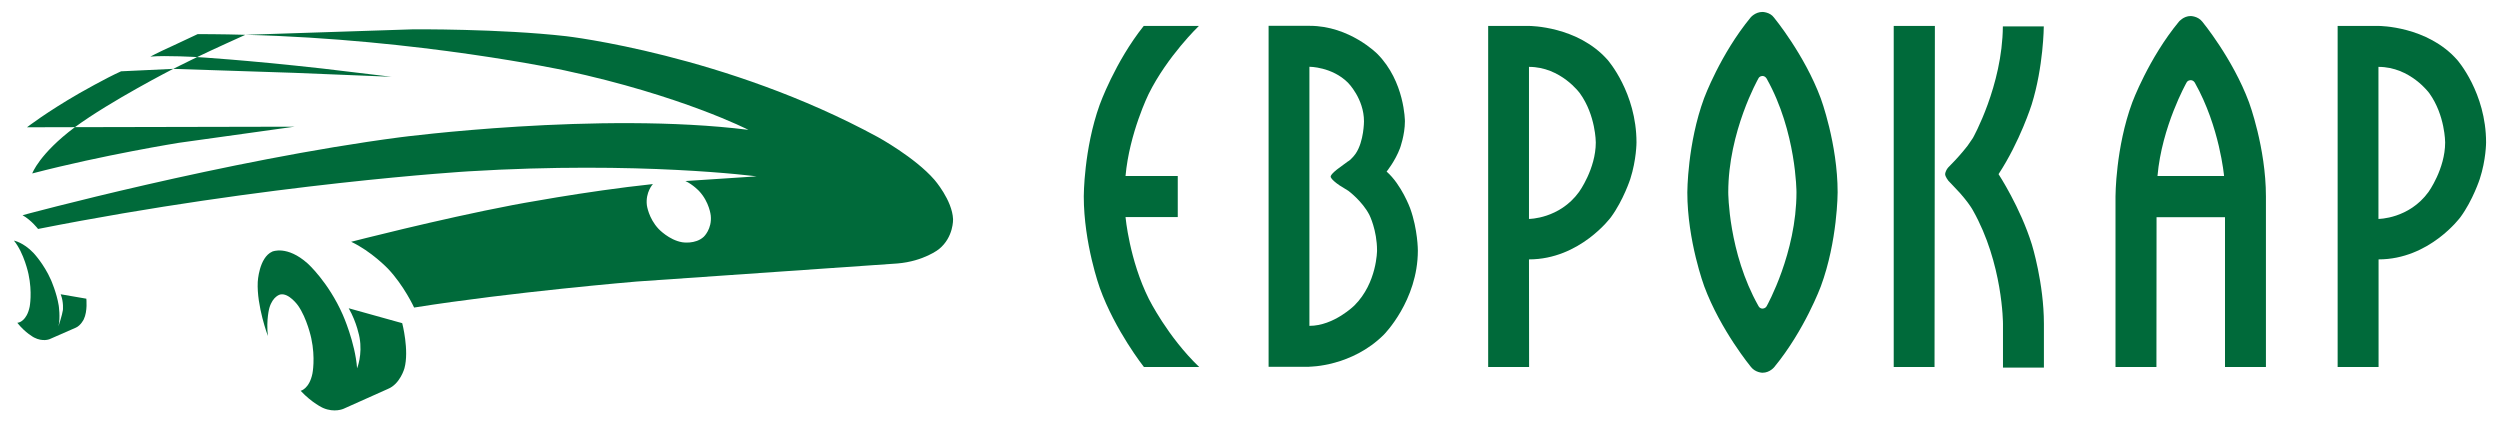
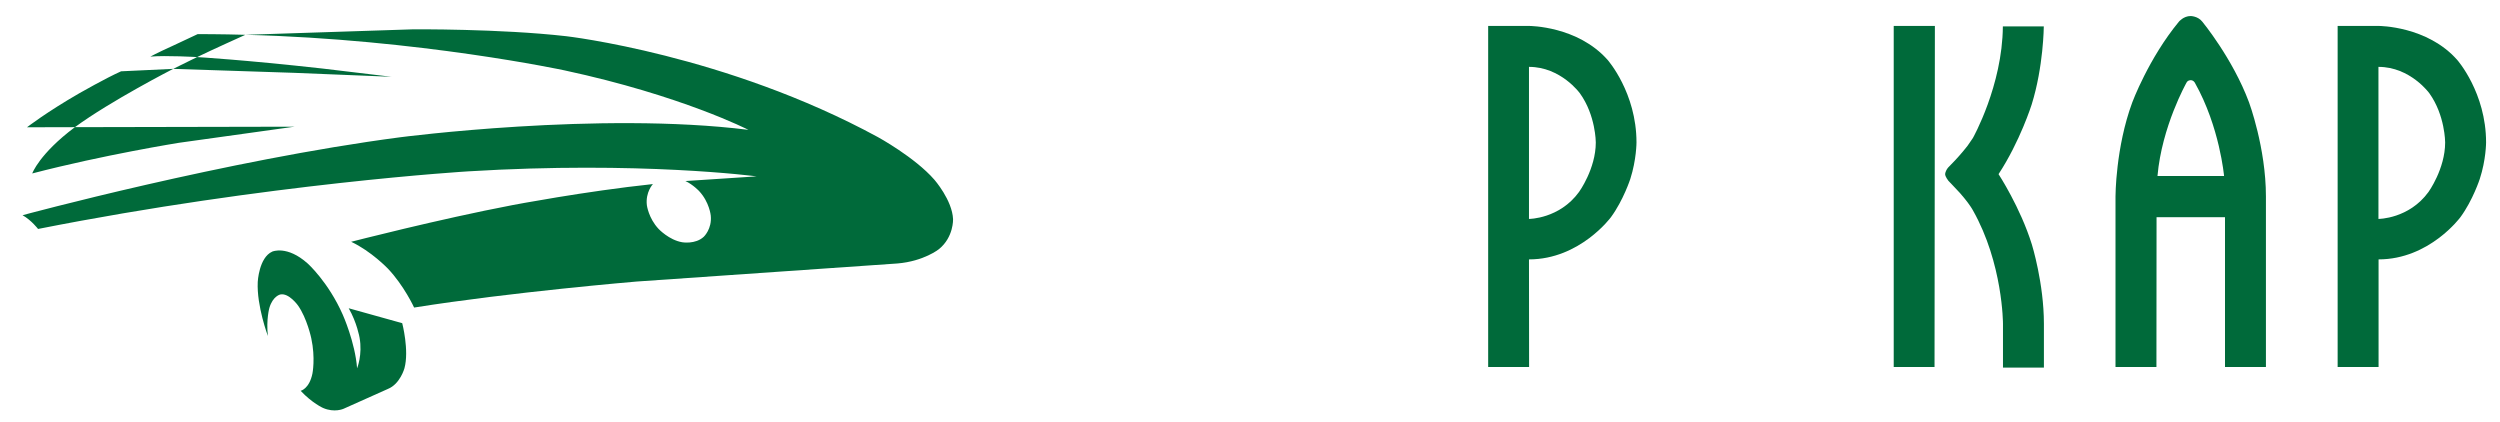
<svg xmlns="http://www.w3.org/2000/svg" version="1.0" width="1024" height="173" viewBox="-102.514 -102.514 21406.04 3622.154" id="svg4595">
  <defs id="defs4597" />
  <path d="M 3422,149.014 C 3422,149.014 4166,143.014 4737,208.014 C 4737,208.014 6107,365.014 7409,1073.014 C 7409,1073.014 7726,1246.014 7894,1439.014 C 7894,1439.014 8047,1614.014 8054,1777.014 C 8054,1777.014 8060,1931.014 7933,2034.014 C 7933,2034.014 7804,2138.014 7577,2157.014 L 5340,2312.014 C 5340,2312.014 4266,2402.014 3432,2535.014 C 3432,2535.014 3346,2347.014 3207,2201.014 C 3207,2201.014 3065,2052.014 2892,1971.014 C 2892,1971.014 3644,1777.014 4278,1656.014 C 4278,1656.014 4896,1538.014 5480,1476.014 C 5480,1476.014 5415,1545.014 5428,1657.014 C 5428,1657.014 5442,1769.014 5529,1861.014 C 5529,1861.014 5618,1956.014 5731,1975.014 C 5731,1975.014 5844,1995.014 5916,1928.014 C 5916,1928.014 5988,1861.014 5976,1746.014 C 5976,1746.014 5965,1631.014 5876,1536.014 C 5876,1536.014 5826,1482.014 5759,1450.014 L 6369,1410.014 C 6369,1410.014 5367,1277.014 3896,1367.014 C 3896,1367.014 2184,1470.014 207,1861.014 C 207,1861.014 151,1787.014 74,1743.014 C 74,1743.014 1821,1270.014 3310,1075.014 C 3310,1075.014 5022,851.014 6299,1011.014 C 6299,1011.014 5727,717.014 4722,501.014 C 4722,501.014 3478,234.014 1985,196.014 C 1985,196.014 1696,326.014 1571,387.014 C 1571,387.014 1970,410.014 2644,485.014 L 3238,556.014 L 2401,522.014 L 1366,488.014 C 1366,488.014 831,762.014 523,988.014 L 2405,984.014 L 1416,1122.014 C 1416,1122.014 771,1225.014 157,1385.014 C 157,1385.014 217,1217.014 523,988.014 L 112,989.014 C 112,989.014 281,858.014 563,696.014 C 563,696.014 787,568.014 919,509.014 L 1366,488.014 L 1571,387.014 C 1571,387.014 1301,371.014 1170,383.014 C 1170,383.014 1217,356.014 1369,287.014 L 1576,190.014 C 1576,190.014 1786,190.014 1985,196.014 L 3422,149.014" id="path3350" style="fill:#006a3a;fill-opacity:1;stroke:none;stroke-width:1px;stroke-linecap:round;stroke-linejoin:round;stroke-opacity:1" />
  <path d="M 2216,2055.014 C 2216,2055.014 2342,1999.014 2519,2157.014 C 2519,2157.014 2696,2315.014 2820,2596.014 C 2820,2596.014 2926,2832.014 2943,3056.014 C 2943,3056.014 2991,2940.014 2964,2792.014 C 2964,2792.014 2942,2664.014 2871,2541.014 L 3330,2669.014 C 3330,2669.014 3391,2903.014 3349,3056.014 C 3349,3056.014 3312,3191.014 3207,3233.014 L 2827,3403.014 C 2827,3403.014 2749,3439.014 2651,3396.014 C 2651,3396.014 2558,3355.014 2459,3249.014 C 2459,3249.014 2533,3233.014 2560,3101.014 C 2560,3101.014 2587,2969.014 2550,2798.014 C 2550,2798.014 2514,2627.014 2436,2517.014 C 2436,2517.014 2358,2407.014 2284,2423.014 C 2284,2423.014 2221,2436.014 2191,2537.014 C 2191,2537.014 2162,2637.014 2178,2779.014 C 2178,2779.014 2081,2521.014 2091,2315.014 C 2091,2315.014 2101,2106.014 2216,2055.014" id="path3352" style="fill:#006a3a;fill-opacity:1;stroke:none;stroke-width:1px;stroke-linecap:round;stroke-linejoin:round;stroke-opacity:1" />
-   <path d="M 167,2066.014 C 167,2066.014 257,2160.014 318,2299.014 C 318,2299.014 367,2410.014 384,2517.014 C 384,2517.014 400,2621.014 382,2696.014 C 382,2696.014 414,2599.014 420,2557.014 C 420,2557.014 428,2489.014 401,2421.014 L 621,2459.014 C 621,2459.014 633,2566.014 599,2636.014 C 599,2636.014 574,2688.014 532,2707.014 L 306,2806.014 C 306,2806.014 248,2831.014 173,2792.014 C 173,2792.014 99,2754.014 29,2666.014 L 42,2663.014 C 42,2663.014 110,2650.014 135,2528.014 C 135,2528.014 159,2406.014 125,2248.014 C 125,2248.014 88,2068.014 0,1961.014 C 0,1961.014 80,1975.014 167,2066.014" id="path3354" style="fill:#006a3a;fill-opacity:1;stroke:none;stroke-width:1px;stroke-linecap:round;stroke-linejoin:round;stroke-opacity:1" />
-   <path d="M 9311,797.014 C 9311,797.014 9442,430.014 9689,120.014 L 10162,120.014 C 10162,120.014 9892,379.014 9731,704.014 C 9731,704.014 9566,1039.014 9533,1407.014 L 9981,1407.014 L 9981,1759.014 L 9533,1759.014 C 9533,1759.014 9566,2127.014 9733,2461.014 C 9733,2461.014 9895,2787.014 10165,3045.014 L 9691,3045.014 C 9691,3045.014 9444,2733.014 9312,2366.014 C 9312,2366.014 9175,1986.014 9175,1581.014 C 9175,1581.014 9175,1176.014 9311,797.014" id="path3358" style="fill:#006a3a;fill-opacity:1;stroke:none;stroke-width:1px;stroke-linecap:round;stroke-linejoin:round;stroke-opacity:1" />
  <path d="M 18667.012,35 C 18607.012,35 18567.012,83 18567.012,83 C 18307.012,398 18167.012,775 18167.012,775 C 18023.012,1164 18023.012,1582 18023.012,1582 L 18023.012,3045 L 18374.012,3045 L 18375.012,1760 L 18962.012,1760 L 18962.012,3045 L 19313.012,3045 L 19313.012,1582 C 19313.012,1165 19168.012,775 19168.012,775 C 19028.012,399 18767.012,83 18767.012,83 C 18729.012,35 18667.012,35 18667.012,35 z M 18667.012,585 C 18693.012,585 18704.012,608 18704.012,608 C 18917.012,986 18954.012,1407 18954.012,1407 L 18383.012,1407 C 18420.012,982 18631.012,608 18631.012,608 C 18641.012,585 18667.012,585 18667.012,585 z" id="path3360" style="fill:#006a3a;fill-opacity:1;stroke:none;stroke-width:1px;stroke-linecap:round;stroke-linejoin:round;stroke-opacity:1" />
-   <path d="M 14995.012,0 C 14933.012,0 14894.012,47 14894.012,47 C 14634.012,363 14495.012,739 14495.012,739 C 14351.012,1129 14351.012,1547 14351.012,1547 C 14351.012,1963 14496.012,2353 14496.012,2353 C 14636.012,2729 14897.012,3045 14897.012,3045 C 14936.012,3094 14996.012,3094 14996.012,3094 C 15059.012,3094 15097.012,3045 15097.012,3045 C 15357.012,2729 15496.012,2353 15496.012,2353 C 15640.012,1963 15640.012,1547 15640.012,1547 C 15640.012,1130 15495.012,740 15495.012,740 C 15355.012,364 15094.012,48 15094.012,48 C 15059.012,0 14995.012,0 14995.012,0 z M 14995.012,549 C 15020.012,549 15032.012,573 15032.012,573 C 15287.012,1028 15287.012,1547 15287.012,1547 C 15287.012,2067 15033.012,2520 15033.012,2520 C 15022.012,2544 14996.012,2544 14996.012,2544 C 14970.012,2544 14960.012,2520 14960.012,2520 C 14702.012,2062 14702.012,1547 14702.012,1547 C 14702.012,1026 14959.012,573 14959.012,573 C 14969.012,549 14995.012,549 14995.012,549 z" id="path3364" style="fill:#006a3a;fill-opacity:1;stroke:none;stroke-width:1px;stroke-linecap:round;stroke-linejoin:round;stroke-opacity:1" />
  <path d="M 12643.012,120 L 12643.012,3045 L 12994.012,3045 L 12993.012,2122 C 13430.012,2122 13696.012,1760 13696.012,1760 C 13803.012,1614 13862.012,1432 13862.012,1432 C 13915.012,1267 13915.012,1119 13915.012,1119 C 13915.012,692 13668.012,412 13668.012,412 C 13411.012,120 12996.012,120 12996.012,120 L 12643.012,120 z M 12993.012,471 C 13267.012,471 13430.012,698 13430.012,698 C 13566.012,887 13566.012,1119 13566.012,1119 C 13566.012,1346 13422.012,1544 13422.012,1544 C 13254.012,1775 12993.012,1775 12993.012,1775 L 12993.012,471 z" id="path3368" style="fill:#006a3a;fill-opacity:1;stroke:none;stroke-width:1px;stroke-linecap:round;stroke-linejoin:round;stroke-opacity:1" />
  <path d="M 19928.012,120 L 19928.012,3045 L 20279.012,3045 L 20279.012,2122 C 20715.012,2122 20981.012,1760 20981.012,1760 C 21088.012,1614 21147.012,1432 21147.012,1432 C 21201.012,1267 21201.012,1119 21201.012,1119 C 21201.012,692 20954.012,412 20954.012,412 C 20697.012,120 20282.012,120 20282.012,120 L 19928.012,120 z M 20278.012,471 C 20552.012,471 20715.012,698 20715.012,698 C 20850.012,887 20850.012,1119 20850.012,1119 C 20850.012,1346 20707.012,1544 20707.012,1544 C 20539.012,1775 20278.012,1775 20278.012,1775 L 20278.012,471 z" id="path3372" style="fill:#006a3a;fill-opacity:1;stroke:none;stroke-width:1px;stroke-linecap:round;stroke-linejoin:round;stroke-opacity:1" />
-   <path d="M 10760.012,119 L 10760.012,3043 L 11110.012,3043 L 11110.012,3042 L 11113.012,3042 C 11113.012,3042 11473.012,3042 11748.012,2768 C 11748.012,2768 12040.012,2476 12040.012,2046 C 12040.012,2046 12040.012,1866 11974.012,1684 C 11974.012,1684 11900.012,1481 11772.012,1369 C 11772.012,1369 11846.012,1278 11887.012,1168 C 11887.012,1168 11929.012,1054 11929.012,938 C 11929.012,938 11929.012,597 11692.012,359 C 11692.012,359 11455.012,119 11113.012,119 L 10760.012,119 z M 11110.012,470 C 11110.012,470 11304.012,470 11441.012,607 C 11441.012,607 11578.012,744 11578.012,938 C 11578.012,938 11578.012,1108 11508.012,1213 C 11508.012,1213 11472.012,1266 11437.012,1284 L 11353.012,1346 C 11353.012,1346 11292.012,1391 11292.012,1413 C 11292.012,1413 11292.012,1435 11368.012,1487 L 11444.012,1534 C 11444.012,1534 11563.012,1622 11624.012,1740 C 11624.012,1740 11690.012,1870 11690.012,2046 C 11690.012,2046 11690.012,2323 11497.012,2516 C 11497.012,2516 11321.012,2692 11110.012,2692 L 11110.012,470 z" id="path3376" style="fill:#006a3a;fill-opacity:1;stroke:none;stroke-width:1px;stroke-linecap:round;stroke-linejoin:round;stroke-opacity:1" />
  <path d="M 17408,124.014 C 17408,124.014 17406,467.014 17304,794.014 C 17304,794.014 17205,1109.014 17020,1391.014 C 17020,1391.014 17207,1676.014 17306,1995.014 C 17306,1995.014 17409,2327.014 17409,2674.014 L 17409,3050.014 L 17058,3050.014 L 17058,2674.014 C 17058,2674.014 17058,2157.014 16800,1701.014 C 16800,1701.014 16790,1681.014 16757,1636.014 C 16757,1636.014 16707,1568.014 16647,1508.014 L 16590,1448.014 C 16590,1448.014 16562,1413.014 16562,1391.014 C 16562,1391.014 16562,1365.014 16588,1334.014 L 16646,1274.014 C 16646,1274.014 16702,1215.014 16754,1148.014 L 16800,1081.014 C 16800,1081.014 17053,632.014 17057,124.014 L 17408,124.014" id="path3380" style="fill:#006a3a;fill-opacity:1;stroke:none;stroke-width:1px;stroke-linecap:round;stroke-linejoin:round;stroke-opacity:1" />
  <path d="M 16121,120.014 L 16121,3045.014 L 16471,3045.014 L 16474,120.014 L 16121,120.014" id="path3382" style="fill:#006a3a;fill-opacity:1;stroke:none;stroke-width:1px;stroke-linecap:round;stroke-linejoin:round;stroke-opacity:1" />
</svg>